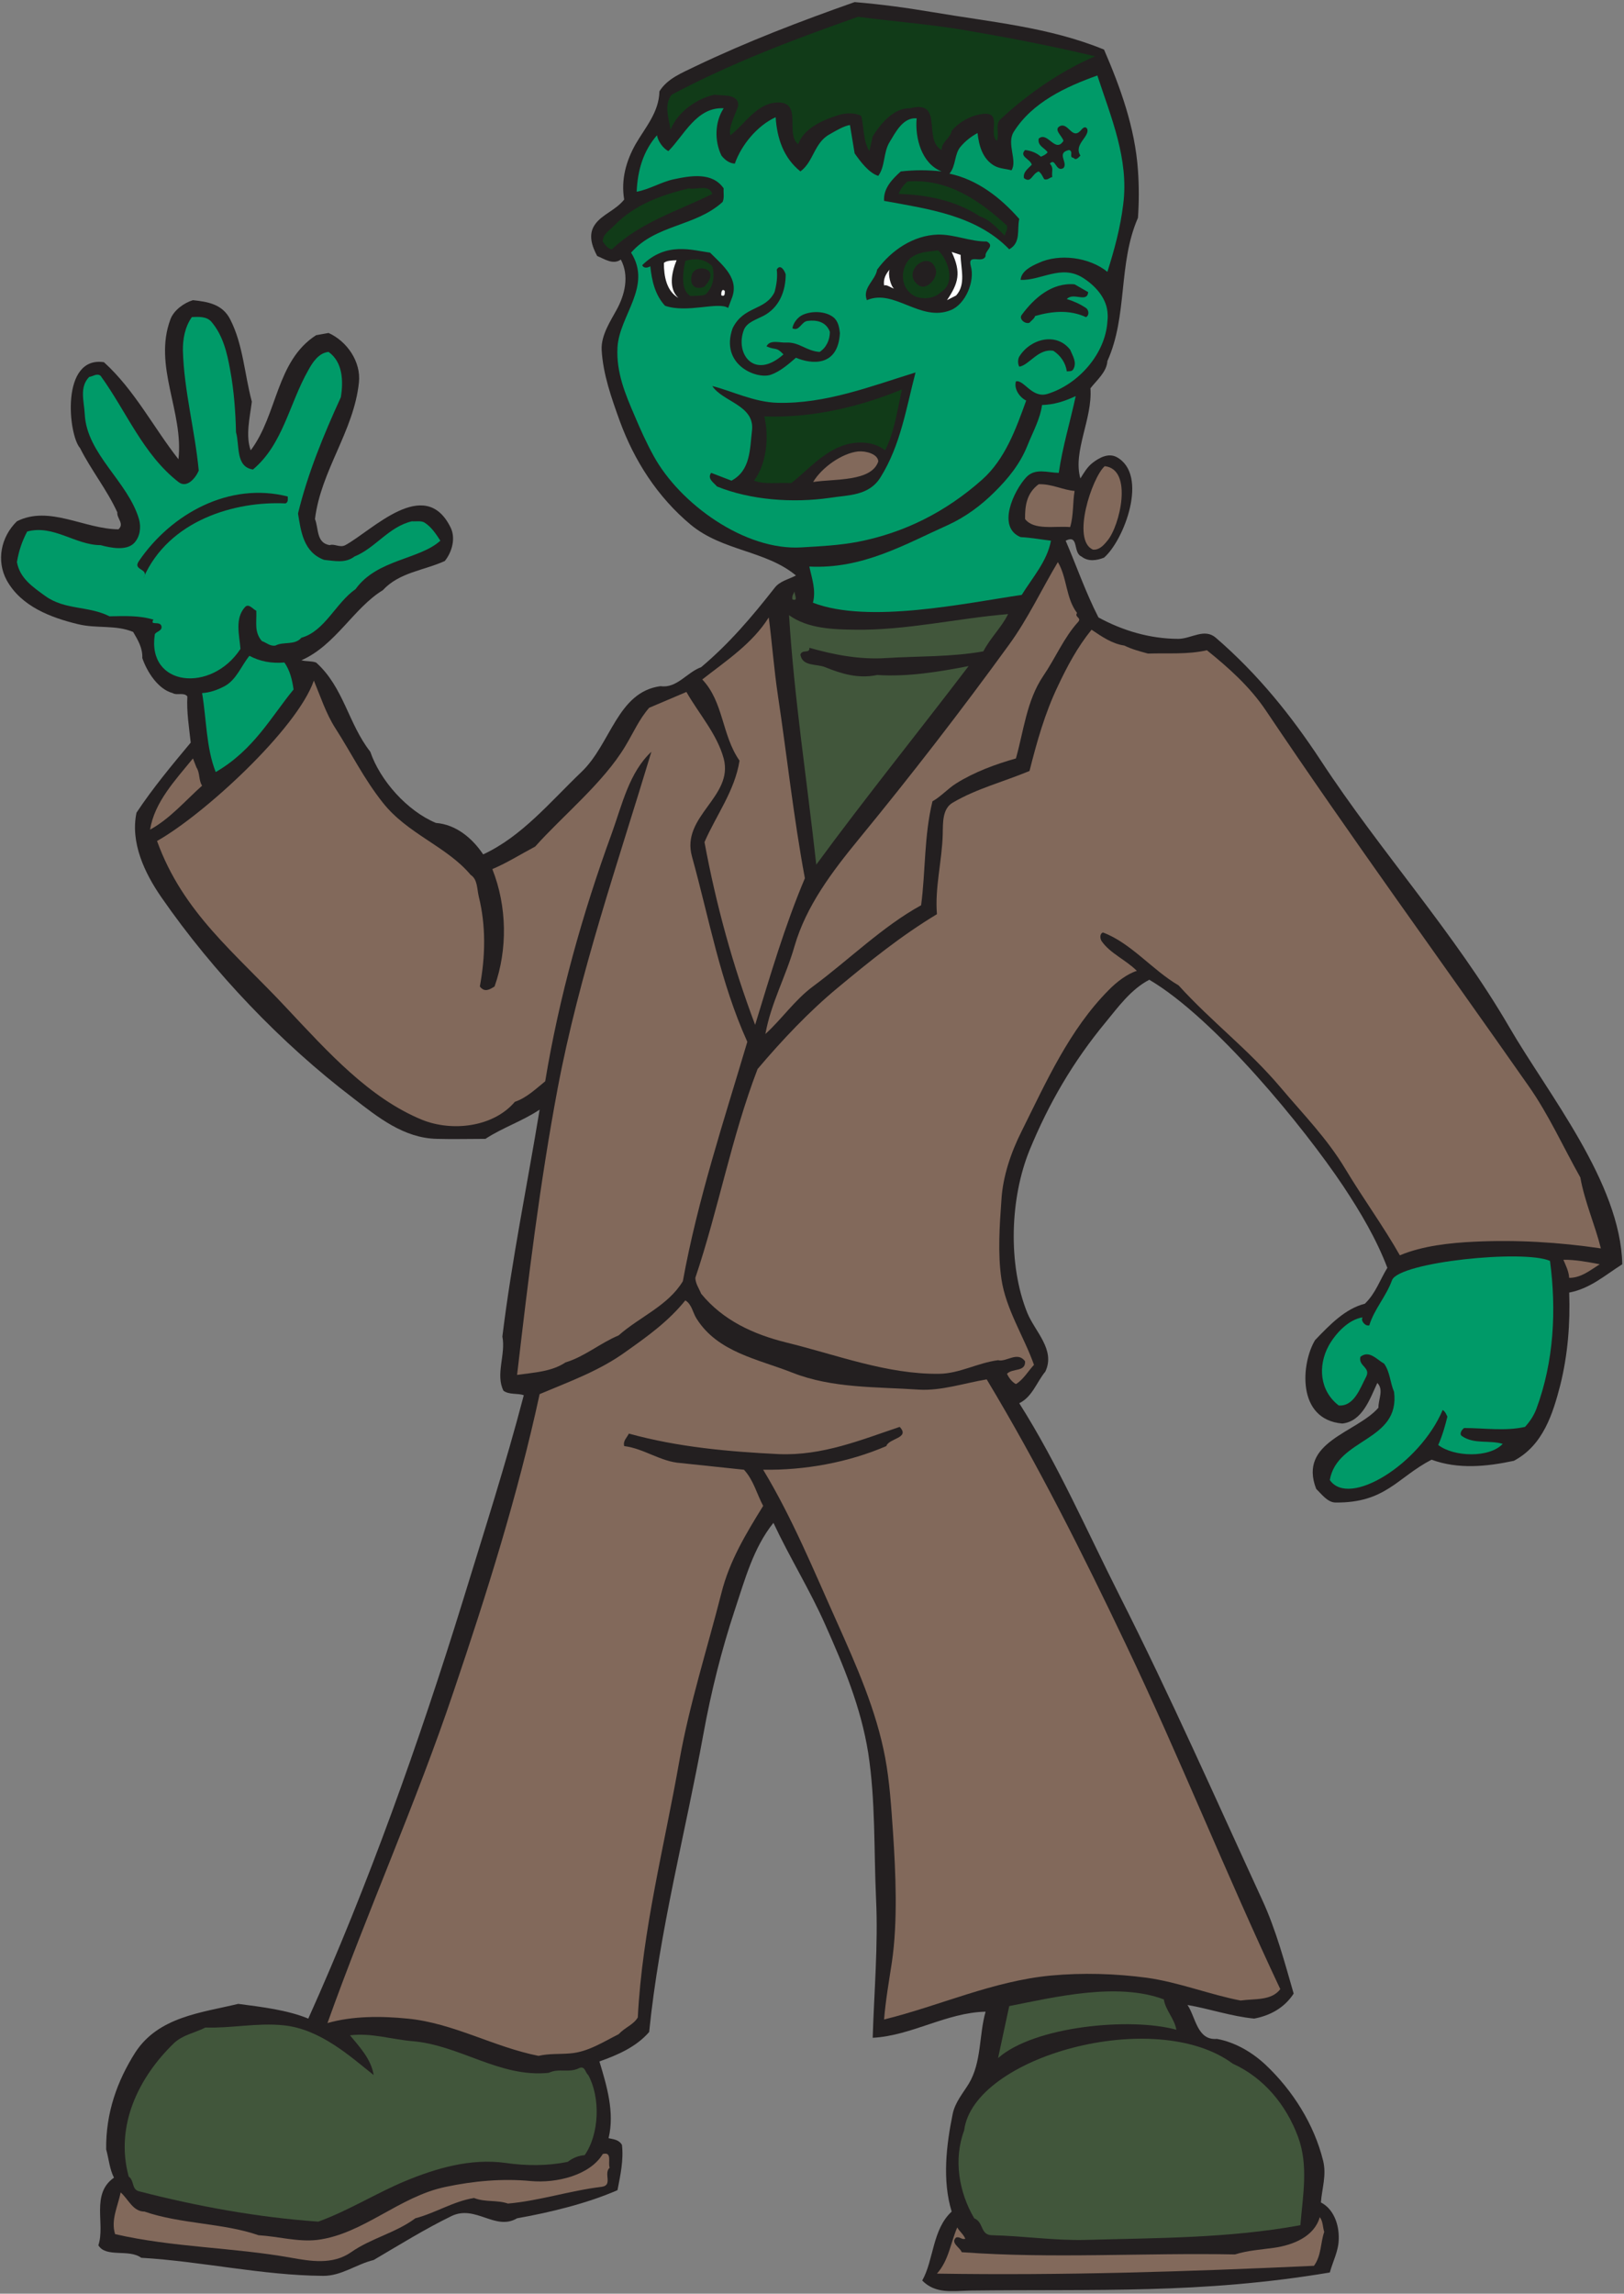
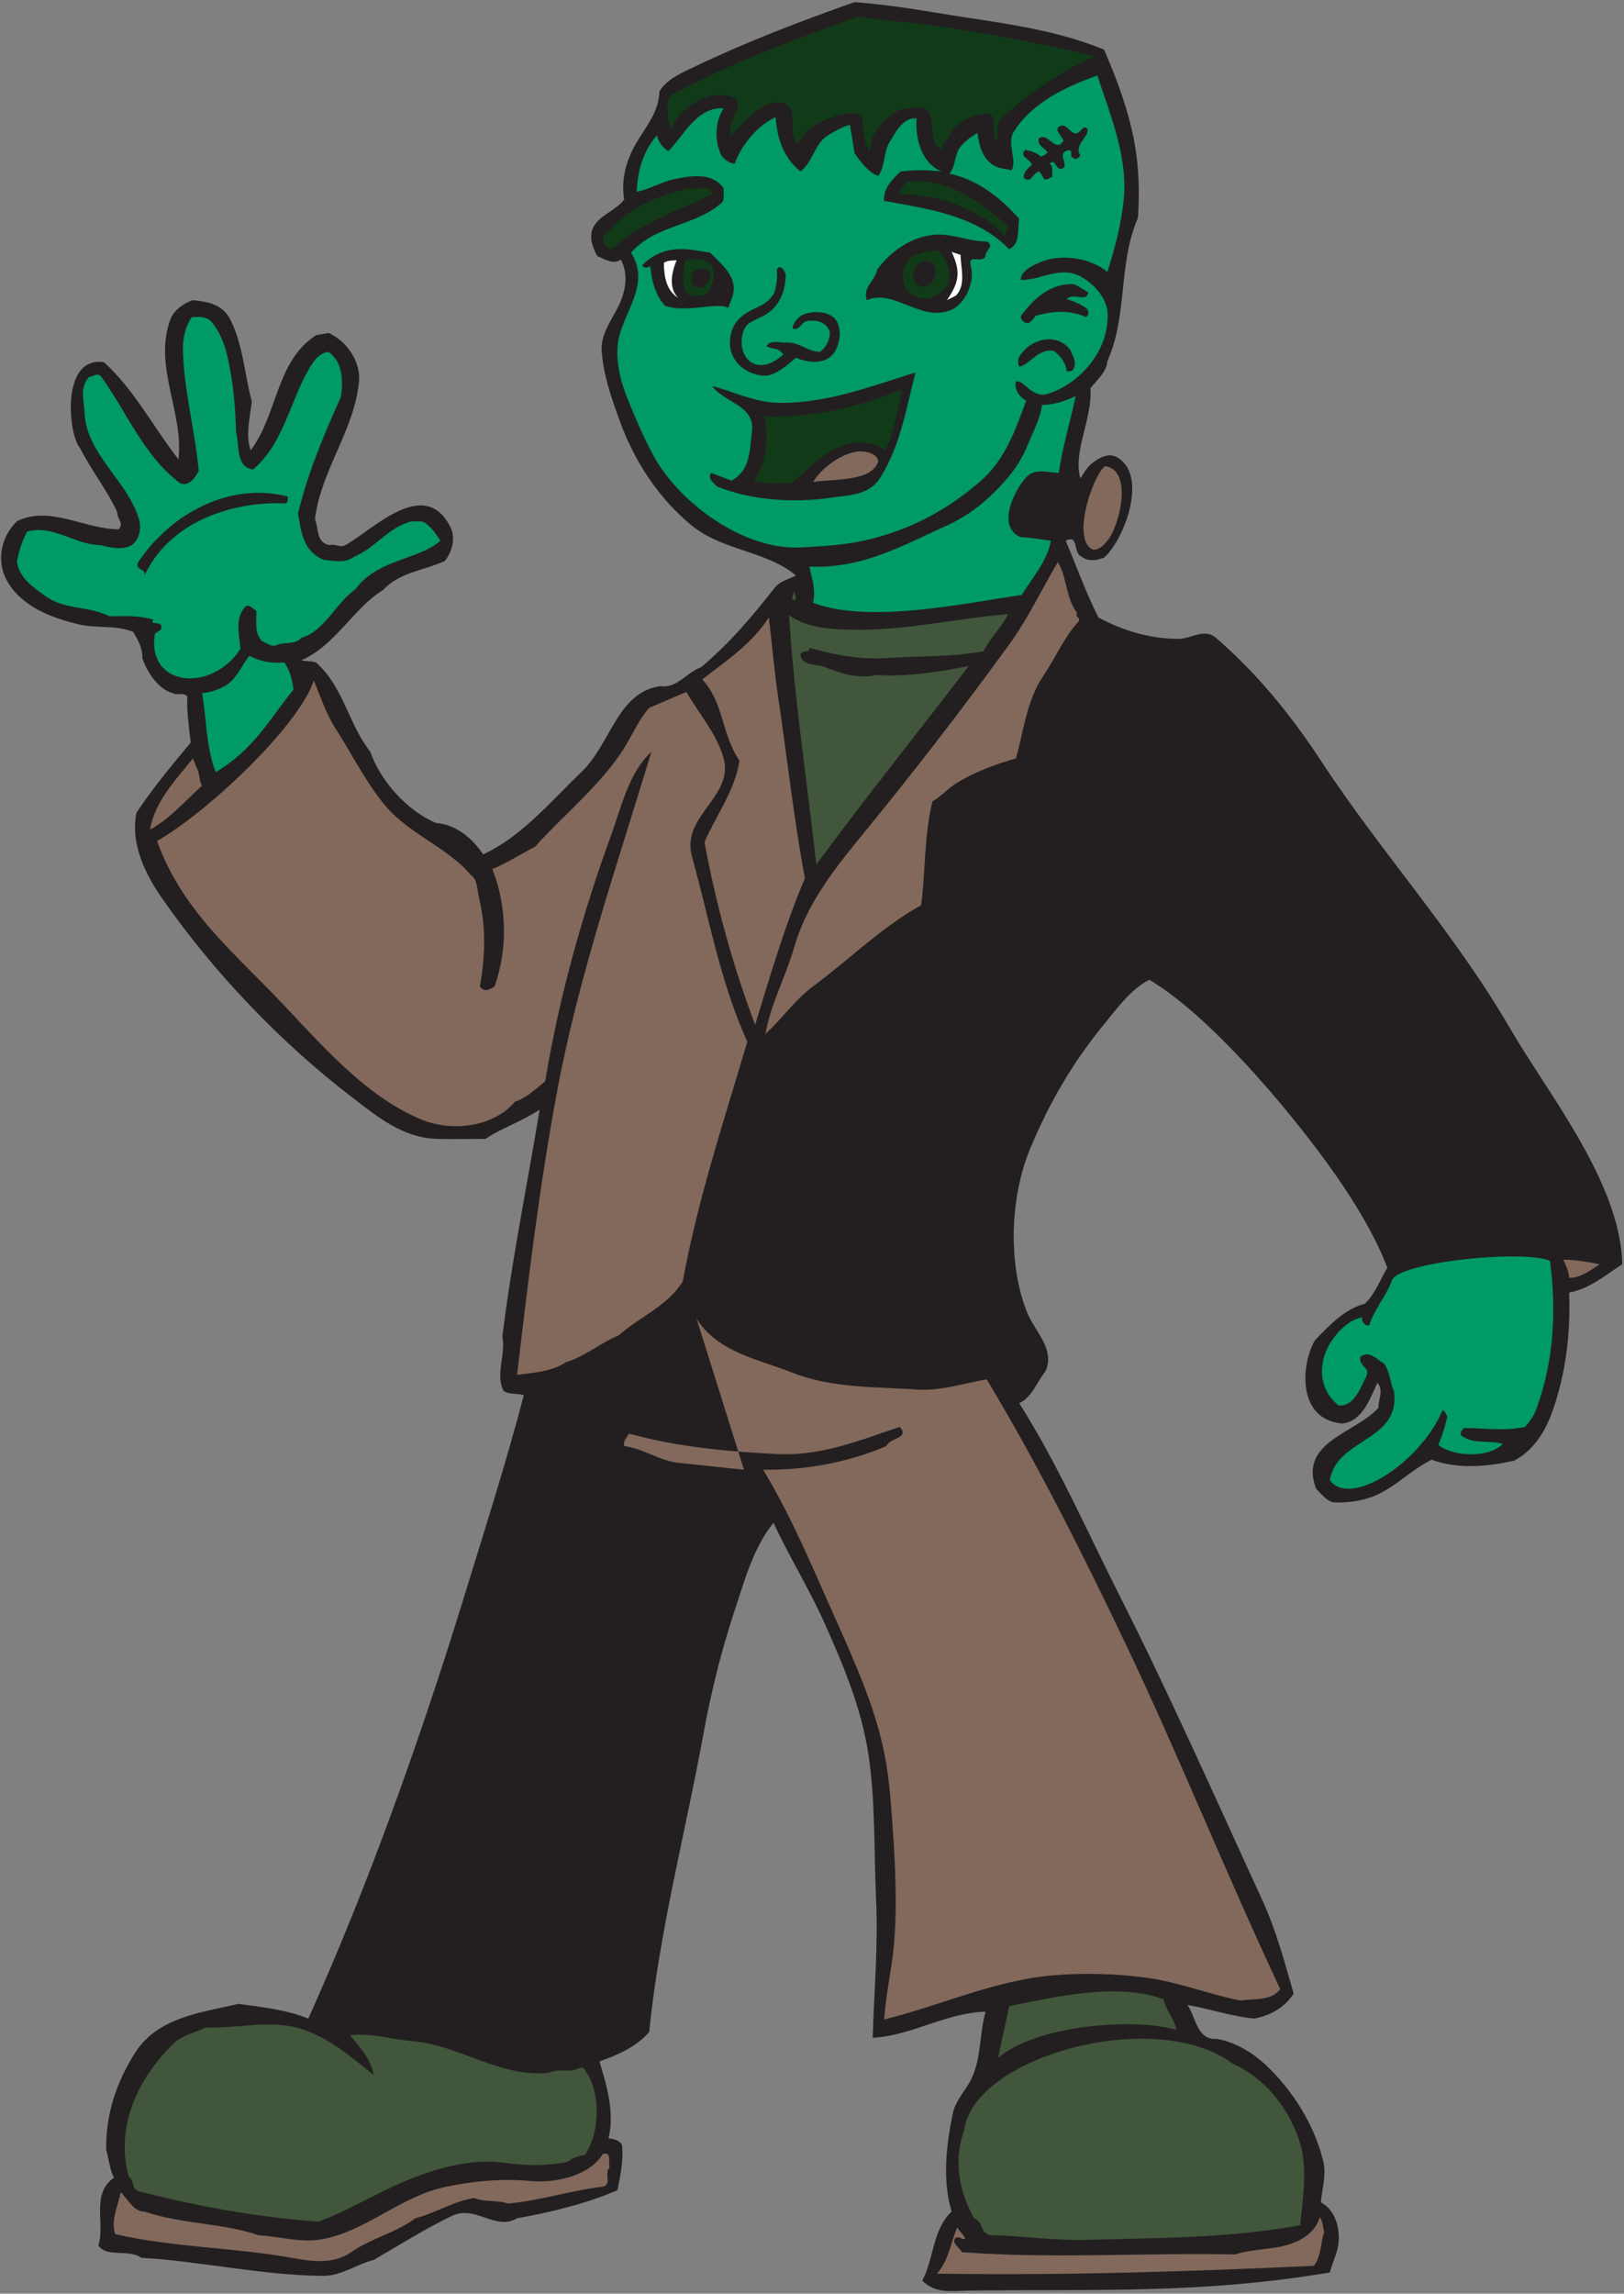
<svg xmlns="http://www.w3.org/2000/svg" viewBox="0 0 698.667 986.667" height="986.667" width="698.667" xml:space="preserve" id="svg2" version="1.1">
  <rect x="0" y="0" width="698.667" height="986.667" fill="#808080" stroke="none" />
  <defs id="defs6" />
  <g transform="matrix(1.333,0,0,-1.333,0,986.667)" id="g10">
    <g transform="scale(0.1)" id="g12">
      <path id="path14" style="fill:#231f20;fill-opacity:1;fill-rule:evenodd;stroke:none" d="m 3009.52,7362.72 c 185.04,-31.68 377.28,-48.24 553.68,-120.96 52.56,-121.68 100.08,-252 109.44,-389.52 3.6,-50.4 3.6,-102.24 0,-153.36 -64.8,-148.32 -32.4,-315.36 -98.64,-462.24 -2.16,-35.28 -34.56,-61.92 -54.72,-87.84 7.2,-98.64 -57.6,-203.76 -32.4,-290.88 12.24,19.44 22.32,37.44 40.32,51.12 20.88,15.84 49.68,31.68 76.32,18 105.12,-56.88 24.48,-268.56 -40.32,-324.72 -23.76,-9.36 -51.12,-13.68 -72.72,3.6 -28.8,12.24 -7.2,72.72 -51.12,51.12 35.28,-82.08 64.8,-167.76 105.84,-247.68 77.76,-42.48 166.32,-69.12 258.48,-69.12 41.76,0.72 83.52,35.28 120.24,3.6 136.08,-117.36 244.08,-252 339.12,-396.72 192.96,-294.48 430.56,-554.4 608.4,-860.4 125.28,-216 358.56,-501.12 364.32,-764.64 -57.6,-36.72 -103.68,-78.48 -171.36,-91.44 3.6,-99.36 -4.32,-200.88 -28.8,-298.8 -23.76,-91.44 -54.72,-193.68 -149.76,-244.08 -87.84,-18.72 -179.28,-28.08 -265.68,3.6 -110.88,-57.6 -148.32,-139.68 -309.6,-138.24 -25.92,0 -45.36,27.36 -62.64,43.92 -59.04,152.64 130.32,180.72 200.88,262.08 -0.72,26.64 18,57.6 -3.6,79.92 -23.76,-50.4 -47.52,-123.84 -113.04,-131.04 -149.04,12.96 -132.48,195.84 -87.84,269.28 48.96,51.12 97.92,101.52 160.56,117.36 35.28,33.84 48.96,77.76 72.72,115.92 -36,94.32 -87.12,180 -141.84,262.8 -128.88,192.96 -416.16,542.88 -626.4,666.72 -59.04,-30.24 -101.52,-89.28 -138.96,-134.64 -108,-130.32 -185.76,-264.96 -247.68,-415.44 -62.64,-154.08 -70.56,-367.92 -7.2,-524.88 25.2,-61.2 91.44,-118.8 58.32,-189.36 -28.08,-33.84 -41.76,-81.36 -84.24,-102.24 125.28,-198 217.44,-410.4 324.72,-622.8 162.72,-321.84 308.88,-653.04 459.36,-979.92 44.64,-96.48 73.44,-205.2 101.52,-302.402 -30.96,-47.519 -77.76,-71.277 -127.44,-80.636 -74.16,7.199 -144,31.679 -215.28,43.918 26.64,-38.879 30.96,-115.2 95.04,-109.442 59.04,-10.797 113.76,-43.199 156.96,-83.519 87.12,-82.078 156.96,-192.239 185.76,-309.598 11.52,-46.801 -3.6,-89.281 -7.2,-134.641 41.04,-20.878 59.04,-71.281 57.6,-117.359 0,-38.16 -18.72,-72 -28.8,-108.723 C 3875.68,-1.441 3538.72,15.121 3129.76,10.078 3071.44,8.641 3018.88,-0.719 2976.4,42.48 c 37.44,66.239 32.4,164.879 95.04,222.481 -30.96,100.801 -17.28,215.277 3.6,316.801 7.92,36 32.4,64.797 51.12,95.039 42.48,69.84 33.12,158.398 54.72,233.281 -126.72,-2.883 -239.04,-77.762 -364.32,-84.242 4.32,145.441 18,298.8 10.8,448.56 -7.2,158.4 -1.44,315.36 -25.2,470.16 -23.76,149.04 -79.92,282.24 -138.96,414.72 -49.68,112.32 -113.76,214.56 -167.04,328.32 -64.8,-80.64 -92.16,-183.6 -124.56,-280.8 -43.2,-130.32 -77.04,-266.4 -101.52,-401.04 -58.32,-320.4 -141.84,-633.6 -174.96,-961.201 -41.76,-48.239 -101.52,-74.161 -160.56,-95.039 23.76,-78.481 49.68,-164.879 29.52,-247.68 15.84,-3.602 33.12,-4.32 43.2,-21.602 5.76,-48.957 -5.04,-97.918 -14.4,-146.16 -95.76,-41.758 -213.84,-71.277 -324,-90.719 -70.56,-41.757 -133.92,44.641 -211.68,7.2 -87.12,-42.481 -167.76,-92.879 -251.28,-141.84 -56.16,-13.68 -104.4,-51.84 -163.44,-51.117 -195.839,1.438 -391.679,46.796 -586.8,58.32 -39.602,29.519 -113.758,-0.723 -138.239,40.316 23.039,67.684 -25.203,165.602 50.399,218.16 -14.399,28.082 -16.559,60.481 -25.199,91.442 -1.442,117.359 35.281,220.32 94.32,313.199 74.879,114.481 211.68,127.441 331.918,156.242 77.762,-10.082 159.84,-20.16 226.082,-47.519 192.239,426.958 357.839,892.078 498.959,1348.558 68.4,223.2 138.24,439.92 196.56,663.12 -20.16,7.2 -46.8,0.72 -65.52,14.4 -26.64,52.56 7.92,117.36 -3.6,174.96 30.24,246.96 80.64,491.04 120.24,732.24 -56.16,-37.44 -118.8,-57.6 -174.96,-94.32 -47.52,0 -108.72,-1.44 -156.24,0 -107.28,2.16 -190.8,69.84 -270,131.04 -231.841,176.4 -452.162,406.8 -619.201,648 -55.437,79.92 -100.801,177.84 -80.64,273.6 52.562,79.2 113.043,151.92 174.961,226.08 -5.04,47.52 -13.68,99.36 -10.801,149.04 -11.52,14.4 -33.84,2.16 -47.52,10.8 -46.801,12.24 -82.801,68.4 -97.918,113.04 1.438,32.4 -14.402,58.32 -29.519,84.24 -57.602,23.76 -116.641,10.08 -178.563,25.2 -86.398,20.88 -182.879,56.88 -229.679,141.84 -33.84,62.64 -18.719,139.68 33.121,190.08 104.398,52.56 217.437,-25.2 327.597,-25.92 20.16,18 -5.758,35.28 -3.597,54.72 -33.121,72.72 -84.961,136.8 -120.243,207.36 -38.16,42.48 -63.359,298.08 77.043,277.2 98.637,-89.28 160.559,-211.68 240.481,-313.2 17.277,153.36 -82.082,300.24 -25.922,451.44 10.801,29.52 43.922,53.28 72.719,61.92 46.801,-5.04 95.043,-12.24 120.242,-61.92 41.758,-81.36 46.078,-177.12 69.84,-265.68 -6.481,-51.84 -20.879,-109.44 -3.602,-156.96 87.121,115.92 81.36,288 210.961,371.52 l 40.32,7.2 c 59.04,-26.64 105.12,-92.16 97.92,-159.84 -16.56,-157.68 -122.4,-282.96 -141.84,-440.64 12.24,-30.24 3.6,-77.04 47.52,-84.24 14.4,5.76 33.12,-9.36 50.4,0 86.4,46.8 255.6,225.36 339.12,58.32 18,-34.56 5.76,-79.92 -18,-109.44 -67.68,-30.96 -146.16,-36 -200.16,-94.32 -93.6,-56.88 -153.36,-178.56 -262.799,-226.08 16.558,-4.32 30.239,-1.44 47.519,-7.2 89.28,-79.92 103.68,-197.28 174.96,-288 31.68,-92.88 118.8,-190.8 211.68,-229.68 64.8,-5.04 117.36,-48.96 152.64,-101.52 124.56,57.6 215.28,168.48 316.8,265.68 95.76,90.72 115.92,258.48 255.6,277.2 52.56,-7.92 84.96,44.64 131.04,61.2 91.44,77.04 163.44,162 236.88,255.6 16.56,22.32 46.08,28.08 69.12,40.32 -96.48,80.64 -236.16,78.48 -339.12,163.44 -108,90 -182.88,207.36 -229.68,335.52 -26.64,74.16 -54,150.48 -58.32,229.68 -2.16,47.52 30.24,95.04 47.52,127.44 27.36,48.96 42.48,110.88 14.4,163.44 -25.2,-18 -53.28,2.16 -76.32,11.52 -16.56,30.96 -30.24,69.12 -7.2,101.52 23.04,33.12 66.24,45.36 94.32,80.64 -10.8,64.8 6.48,124.56 36.72,178.56 31.68,54.72 75.6,102.96 77.04,170.64 25.92,41.76 73.44,59.76 115.92,80.64 167.04,79.92 338.4,145.44 514.08,207.36 85.68,-7.2 165.6,-18 251.28,-32.4" />
      <path id="path16" style="fill:#113b18;fill-opacity:1;fill-rule:evenodd;stroke:none" d="m 3093.04,7308 c 149.76,-25.2 296.64,-53.28 441.36,-87.84 -108.72,-46.08 -218.16,-121.68 -306,-203.76 -17.28,-15.84 -2.16,-48.24 -10.8,-69.12 -28.8,22.32 18,93.6 -43.92,87.12 -38.88,-4.32 -76.32,-24.48 -102.24,-54.72 -3.6,-23.76 -33.12,-36 -32.4,-61.92 -61.92,33.84 8.64,163.44 -102.24,134.64 -54,1.44 -96.48,-52.56 -120.24,-90.72 l -10.8,-47.52 c -20.16,33.12 -17.28,75.6 -25.92,113.04 -19.44,12.24 -51.84,10.08 -72.72,3.6 -52.56,-16.56 -112.32,-42.48 -131.04,-94.32 -42.48,32.4 13.68,133.2 -62.64,134.64 -69.84,0.72 -106.56,-67.68 -156.24,-105.84 -7.2,26.64 16.56,67.68 25.2,94.32 2.88,40.32 -48.24,32.4 -76.32,36.72 -58.32,-12.96 -118.8,-55.44 -141.84,-113.04 -5.76,36 -22.32,81.36 3.6,113.04 192.24,102.24 396.72,179.28 601.2,251.28 110.16,-14.4 213.84,-22.32 324,-39.6" />
      <path id="path18" style="fill:#113b18;fill-opacity:1;fill-rule:evenodd;stroke:none" d="m 3250,6673.68 c 2.88,-12.96 -5.04,-21.6 -7.2,-32.4 -25.2,24.48 -48.96,52.56 -79.92,61.92 -77.76,51.84 -173.52,70.56 -262.8,72.72 5.76,15.12 15.12,28.08 28.8,40.32 131.04,10.08 234,-62.64 321.12,-142.56" />
      <path id="path20" style="fill:#113b18;fill-opacity:1;fill-rule:evenodd;stroke:none" d="m 2298.88,6775.92 c -110.88,-54.72 -231.12,-90.72 -324,-178.56 -12.96,0.72 -23.04,15.84 -29.52,25.2 0,23.76 21.6,35.28 36.72,51.12 66.24,68.4 152.64,98.64 240.48,120.24 25.2,-5.76 65.52,15.12 76.32,-18" />
      <path id="path22" style="fill:#ffffff;fill-opacity:1;fill-rule:evenodd;stroke:none" d="m 3100.24,6579.36 c 0.72,-46.08 18,-95.04 -14.4,-131.04 l -29.52,-15.12 c 36.72,54.72 46.8,88.56 15.12,155.52 l 28.8,-9.36" />
      <path id="path24" style="fill:#ffffff;fill-opacity:1;fill-rule:evenodd;stroke:none" d="m 2183.68,6562.08 c -16.56,-40.32 -26.64,-91.44 5.76,-121.68 -38.16,22.32 -46.8,69.12 -46.8,113.04 8.64,7.2 23.04,7.92 41.04,8.64" />
-       <path id="path26" style="fill:#ffffff;fill-opacity:1;fill-rule:evenodd;stroke:none" d="m 2885.68,6470.64 c -12.24,2.88 -23.04,13.68 -32.4,10.08 -2.88,20.16 5.04,36.72 18,51.12 -6.48,-14.4 3.6,-54.72 14.4,-61.2" />
-       <path id="path28" style="fill:#ffffff;fill-opacity:1;fill-rule:evenodd;stroke:none" d="m 2339.2,6462.72 c 0,-8.64 0.72,-18.72 -10.8,-14.4 -2.16,7.2 1.44,25.2 10.8,14.4" />
      <path id="path30" style="fill:#113b18;fill-opacity:1;fill-rule:evenodd;stroke:none" d="m 2910.88,6145.2 c -14.4,-65.52 -23.76,-135.36 -54,-196.56 -36,28.08 -86.4,30.24 -128.16,18 -72,-21.6 -123.84,-84.24 -174.96,-123.84 -40.32,2.88 -84.24,-5.76 -120.24,7.92 41.04,54.72 48.96,142.56 33.12,207.36 150.48,-5.76 305.28,29.52 444.24,87.12" />
      <path id="path32" style="fill:#009a68;fill-opacity:1;fill-rule:evenodd;stroke:none" d="m 3471.76,6123.6 c -18,-83.52 -42.48,-163.44 -54.72,-247.68 -36.72,0.72 -76.32,16.56 -105.12,-14.4 -38.88,-41.76 -96.48,-160.56 -18,-192.96 32.4,-1.44 66.96,-7.92 97.92,-11.52 -12.24,-66.24 -59.04,-118.08 -94.32,-174.96 -182.16,-26.64 -494.64,-94.32 -673.92,-25.2 10.8,40.32 -3.6,79.2 -11.52,116.64 172.08,-8.64 307.44,71.28 448.56,134.64 54.72,25.2 105.12,61.92 149.04,105.84 44.64,43.92 82.8,91.44 105.84,149.04 17.28,43.2 41.76,87.12 47.52,131.76 39.6,1.44 71.28,11.52 108.72,28.8" />
      <path id="path34" style="fill:#82695b;fill-opacity:1;fill-rule:evenodd;stroke:none" d="m 2834.56,5912.64 c -22.32,-66.24 -142.56,-55.44 -210.24,-66.24 27.36,46.08 92.16,92.88 145.44,98.64 25.2,2.16 64.08,-8.64 64.8,-32.4" />
      <path id="path36" style="fill:#82695b;fill-opacity:1;fill-rule:evenodd;stroke:none" d="m 3574,5657.04 c -12.24,-15.12 -26.64,-30.96 -46.8,-28.8 -69.84,30.96 -2.88,232.56 38.16,269.28 92.88,-10.08 48.24,-194.4 8.64,-240.48" />
-       <path id="path38" style="fill:#82695b;fill-opacity:1;fill-rule:evenodd;stroke:none" d="m 3468.16,5817.6 c -6.48,-38.88 -2.88,-78.48 -14.4,-116.64 -48.24,4.32 -116.64,-11.52 -145.44,25.92 -0.72,43.92 5.76,84.24 43.92,112.32 42.48,1.44 78.48,-18.72 115.92,-21.6" />
      <path id="path40" style="fill:#82695b;fill-opacity:1;fill-rule:evenodd;stroke:none" d="m 3476.08,5423.76 c -9.36,-13.68 15.84,-15.12 3.6,-28.8 -46.08,-50.4 -72.72,-115.92 -113.04,-174.96 -53.28,-79.2 -62.64,-176.4 -87.84,-265.68 -66.24,-18.72 -134.64,-43.92 -192.96,-80.64 -26.64,-16.56 -48.96,-42.48 -76.32,-57.6 -27.36,-110.88 -22.32,-228.24 -36.72,-335.52 -124.56,-68.4 -233.28,-176.4 -349.2,-262.08 -59.04,-43.92 -100.8,-105.84 -153.36,-153.36 18,100.08 66.24,185.76 94.32,284.4 37.44,128.16 118.8,236.88 208.08,345.6 167.76,204.48 328.32,411.84 484.56,627.12 61.2,84.24 104.4,177.84 156.96,265.68 30.24,-50.4 25.2,-115.92 61.92,-164.16" />
      <path id="path42" style="fill:#41563b;fill-opacity:1;fill-rule:evenodd;stroke:none" d="m 2557.36,5467.68 c -2.16,10.8 3.6,18 7.2,25.92 -2.16,-8.64 13.68,-33.84 -7.2,-25.92" />
      <path id="path44" style="fill:#41563b;fill-opacity:1;fill-rule:evenodd;stroke:none" d="m 3253.6,5420.16 c -22.32,-44.64 -56.16,-74.88 -79.92,-120.24 -104.4,-18.72 -211.68,-15.12 -313.2,-21.6 -86.4,-5.76 -169.92,10.8 -248.4,33.12 2.16,-20.16 -23.76,-3.6 -28.8,-22.32 6.48,-38.88 52.56,-28.8 79.92,-40.32 51.12,-20.88 107.28,-38.16 167.76,-25.2 97.92,-6.48 198.72,10.08 295.2,28.8 -163.44,-214.56 -332.64,-424.08 -491.76,-640.8 -29.52,269.28 -71.28,536.4 -87.84,804.96 60.48,-43.2 140.4,-46.08 215.28,-46.8 163.44,-2.16 327.6,36.72 491.76,50.4" />
      <path id="path46" style="fill:#82695b;fill-opacity:1;fill-rule:evenodd;stroke:none" d="m 2510.56,5158.08 c 29.52,-196.56 50.4,-393.12 87.12,-590.4 -64.8,-153.36 -110.88,-311.04 -160.56,-473.04 -72,190.8 -126,387.36 -163.44,589.68 37.44,86.4 97.92,165.6 113.04,262.8 -57.6,82.8 -51.12,189.36 -120.24,262.08 76.32,59.76 162,115.92 214.56,200.16 10.08,-75.6 17.28,-170.64 29.52,-251.28" />
-       <path id="path48" style="fill:#82695b;fill-opacity:1;fill-rule:evenodd;stroke:none" d="m 3628.72,5318.64 c 24.48,-12.24 50.4,-18.72 76.32,-25.92 63.36,2.16 128.16,-3.6 190.08,10.8 70.56,-56.88 138.24,-117.36 189.36,-192.96 275.04,-409.68 565.2,-807.84 848.88,-1213.2 64.8,-92.16 111.6,-196.56 167.04,-295.2 13.68,-77.76 48.24,-155.52 66.24,-228.96 -136.08,20.16 -272.88,28.08 -408.24,21.6 -77.04,-3.6 -167.04,-12.96 -240.48,-43.92 -54,95.04 -118.8,183.6 -174.96,277.2 -60.48,100.8 -133.2,173.52 -210.96,265.68 -105.12,123.84 -219.6,208.8 -328.32,328.32 -84.24,48.96 -153.36,136.8 -244.08,170.64 -12.24,-5.04 -8.64,-22.32 -3.6,-28.8 28.08,-39.6 77.04,-59.04 113.04,-95.04 -31.68,-10.08 -65.52,-36 -90.72,-61.92 -126.72,-127.44 -201.6,-295.92 -280.8,-455.04 -34.56,-68.4 -61.2,-146.88 -65.52,-222.48 -5.76,-79.92 -12.24,-172.8 0,-254.88 14.4,-97.92 73.44,-187.2 105.12,-277.2 -17.28,-18 -35.28,-48.96 -58.32,-61.92 -12.96,6.48 -23.04,20.88 -28.8,33.12 17.28,18.72 60.48,5.04 58.32,40.32 -24.48,33.84 -60.48,-3.6 -87.12,3.6 -66.24,-8.64 -124.56,-43.2 -190.08,-43.92 -168.48,-2.16 -330.48,61.2 -495.36,101.52 -103.68,25.92 -202.32,70.56 -272.88,156.96 -6.48,16.56 -18,31.68 -18.72,51.12 74.88,222.48 116.64,454.32 200.88,673.92 79.2,93.6 167.04,186.48 258.48,262.08 102.24,84.96 204.48,167.76 320.4,237.6 -7.2,85.68 16.56,172.08 18.72,258.48 0.72,36.72 -1.44,82.08 32.4,101.52 77.04,45.36 163.44,66.96 247.68,102.24 23.76,94.32 49.68,186.48 91.44,273.6 30.24,64.08 62.64,125.28 108.72,182.16 33.12,-22.32 66.24,-45.36 105.84,-51.12" />
      <path id="path50" style="fill:#009a68;fill-opacity:1;fill-rule:evenodd;stroke:none" d="m 917.922,5263.92 c 18,-25.92 25.199,-56.16 29.519,-87.12 -71.281,-86.4 -128.16,-195.12 -251.281,-266.4 -30.961,78.48 -29.519,169.92 -43.922,254.88 25.203,1.44 49.684,10.08 72.723,22.32 38.16,20.88 53.277,64.8 79.918,97.92 33.84,-18 71.281,-25.2 113.043,-21.6" />
      <path id="path52" style="fill:#82695b;fill-opacity:1;fill-rule:evenodd;stroke:none" d="m 1082.08,5052.24 c 51.84,-80.64 92.16,-163.44 153.36,-240.48 79.92,-101.52 206.64,-141.12 283.68,-233.28 22.32,-14.4 20.16,-44.64 25.92,-69.12 23.76,-95.76 21.6,-193.68 3.6,-290.88 15.12,-20.16 31.68,-10.08 47.52,0 42.48,119.52 40.32,259.2 -7.2,378.72 47.52,20.16 90.72,47.52 138.24,72.72 87.84,98.64 220.32,205.92 290.88,324 27.36,45.36 43.92,85.68 77.04,123.84 l 120.24,51.12 c 39.6,-69.84 98.64,-135.36 120.24,-214.56 33.12,-124.56 -138.96,-185.76 -102.24,-316.8 55.44,-200.16 91.44,-405.36 178.56,-597.6 -75.6,-254.88 -160.56,-510.48 -208.08,-772.56 -47.52,-79.2 -138.96,-114.48 -207.36,-174.96 -59.04,-24.48 -109.44,-68.4 -171.36,-87.12 -45.36,-30.24 -101.52,-32.4 -156.24,-40.32 36,309.6 73.44,619.2 131.04,925.2 69.84,370.08 195.12,729.36 302.4,1085.76 -71.28,-66.24 -94.32,-169.92 -127.44,-262.08 -95.04,-259.92 -170.64,-530.64 -215.28,-801.36 -30.96,-25.2 -61.2,-54 -97.92,-66.24 -70.56,-82.8 -203.76,-96.48 -298.8,-58.32 -170.64,69.84 -303.84,218.16 -437.759,360.72 -167.043,179.28 -334.082,306.72 -418.32,539.28 151.199,84.96 452.16,361.44 506.159,517.68 21.6,-51.84 38.88,-105.84 69.12,-153.36" />
      <path id="path54" style="fill:#82695b;fill-opacity:1;fill-rule:evenodd;stroke:none" d="m 634.238,4924.8 c 11.524,-17.28 6.481,-41.04 18,-58.32 -55.437,-49.68 -103.679,-106.56 -167.758,-141.84 13.68,88.56 82.079,160.56 138.239,229.68 l 11.519,-29.52" />
      <path id="path56" style="fill:#009a68;fill-opacity:1;fill-rule:evenodd;stroke:none" d="m 5002.48,3332.88 c 20.88,-158.4 12.96,-324 -43.92,-477.36 -7.92,-20.88 -20.16,-40.32 -36.72,-58.32 -64.8,-14.4 -131.76,-3.6 -196.56,-3.6 -7.92,-5.76 -16.56,-19.44 -7.2,-25.92 39.6,-27.36 87.84,-12.24 131.76,-25.2 -42.48,-46.08 -158.4,-42.48 -208.08,-3.6 12.96,28.8 23.04,64.08 29.52,91.44 -3.6,7.2 -6.48,15.84 -15.12,21.6 -74.16,-174.96 -302.4,-316.8 -364.32,-226.08 23.76,136.08 227.52,123.84 207.36,284.4 -12.96,30.24 -12.96,64.8 -32.4,91.44 -23.04,12.24 -47.52,44.64 -76.32,21.6 -7.2,-30.96 35.28,-33.84 18,-65.52 -18.72,-35.28 -38.16,-95.04 -87.84,-91.44 -61.92,47.52 -67.68,128.16 -32.4,192.96 22.32,39.6 63.36,84.24 109.44,91.44 -7.2,-10.08 7.92,-29.52 21.6,-25.92 15.84,52.56 54.72,93.6 73.44,146.16 23.76,58.32 424.8,99.36 509.76,61.92" />
      <path id="path58" style="fill:#82695b;fill-opacity:1;fill-rule:evenodd;stroke:none" d="m 5163.04,3322.08 c -30.96,-19.44 -59.76,-43.92 -98.64,-43.92 -1.44,21.6 -10.8,39.6 -18.72,58.32 37.44,0.72 79.2,-7.2 117.36,-14.4" />
-       <path id="path60" style="fill:#82695b;fill-opacity:1;fill-rule:evenodd;stroke:none" d="m 2247.76,3147.12 c 68.4,-109.44 198.72,-131.04 309.6,-174.96 129.6,-51.12 272.16,-45.36 408.24,-54.72 72,-4.32 146.16,20.88 218.88,33.12 166.32,-276.48 309.6,-562.32 447.84,-852.48 174.96,-367.2 324.72,-743.76 499.68,-1115.279 -28.8,-38.16 -82.8,-30.242 -128.16,-36.719 -97.92,18.719 -199.44,59.038 -302.4,73.438 -102.24,13.68 -208.08,16.56 -309.6,7.2 -188.64,-18 -357.84,-97.2 -538.56,-141.841 5.04,62.641 15.84,123.121 25.2,185.041 19.44,131.76 12.24,289.44 3.6,419.04 -5.76,82.08 -10.8,163.44 -25.2,240.48 -28.8,154.08 -93.6,298.8 -156.96,440.64 -74.16,164.88 -142.56,332.64 -236.88,488.88 134.64,-2.16 275.76,23.76 397.44,76.32 8.64,25.92 77.76,25.2 43.2,61.92 -124.56,-41.76 -249.12,-93.6 -390.24,-87.84 -161.28,7.92 -324.72,22.32 -483.84,66.24 -6.48,-13.68 -19.44,-23.04 -15.12,-40.32 64.08,-7.92 117.36,-50.4 182.16,-54.72 l 204.48,-21.6 c 31.68,-34.56 41.04,-77.76 61.92,-116.64 -56.16,-90.72 -108.72,-177.84 -134.64,-280.8 -45.36,-178.56 -102.96,-357.84 -135.36,-539.28 -48.24,-275.76 -120.24,-549.36 -134.64,-830.881 -14.4,-23.757 -41.04,-31.679 -61.92,-54 -50.4,-25.199 -99.36,-57.597 -156.96,-61.918 -33.84,-2.882 -67.68,0 -101.52,-7.921 -145.44,28.8 -274.32,105.839 -422.64,120.242 -86.4,8.636 -177.84,8.636 -258.48,-14.403 128.88,360.721 285.84,709.201 407.52,1071.361 106.56,314.64 206.64,632.16 277.2,958.32 95.76,40.32 194.4,75.6 280.08,138.24 69.12,48.96 135.36,96.48 190.08,164.16 20.88,-12.24 23.76,-38.88 36,-58.32" />
+       <path id="path60" style="fill:#82695b;fill-opacity:1;fill-rule:evenodd;stroke:none" d="m 2247.76,3147.12 c 68.4,-109.44 198.72,-131.04 309.6,-174.96 129.6,-51.12 272.16,-45.36 408.24,-54.72 72,-4.32 146.16,20.88 218.88,33.12 166.32,-276.48 309.6,-562.32 447.84,-852.48 174.96,-367.2 324.72,-743.76 499.68,-1115.279 -28.8,-38.16 -82.8,-30.242 -128.16,-36.719 -97.92,18.719 -199.44,59.038 -302.4,73.438 -102.24,13.68 -208.08,16.56 -309.6,7.2 -188.64,-18 -357.84,-97.2 -538.56,-141.841 5.04,62.641 15.84,123.121 25.2,185.041 19.44,131.76 12.24,289.44 3.6,419.04 -5.76,82.08 -10.8,163.44 -25.2,240.48 -28.8,154.08 -93.6,298.8 -156.96,440.64 -74.16,164.88 -142.56,332.64 -236.88,488.88 134.64,-2.16 275.76,23.76 397.44,76.32 8.64,25.92 77.76,25.2 43.2,61.92 -124.56,-41.76 -249.12,-93.6 -390.24,-87.84 -161.28,7.92 -324.72,22.32 -483.84,66.24 -6.48,-13.68 -19.44,-23.04 -15.12,-40.32 64.08,-7.92 117.36,-50.4 182.16,-54.72 l 204.48,-21.6 " />
      <path id="path62" style="fill:#41563b;fill-opacity:1;fill-rule:evenodd;stroke:none" d="m 3756.16,949.68 c 5.76,-36 34.56,-61.918 40.32,-97.918 -148.32,41.039 -459.36,11.519 -575.28,-91.442 12.24,56.16 23.76,112.321 36,167.758 148.32,29.524 349.92,77.762 498.96,21.602" />
      <path id="path64" style="fill:#41563b;fill-opacity:1;fill-rule:evenodd;stroke:none" d="m 914.32,866.16 c 119.52,-11.519 218.16,-102.238 291.6,-160.558 -7.92,51.839 -46.8,92.16 -76.32,128.16 68.4,8.636 133.2,-12.961 200.16,-18.723 154.08,-12.238 282.96,-118.801 441.36,-102.238 32.4,15.84 64.8,-1.442 97.92,15.121 19.44,8.637 19.44,-14.402 29.52,-22.32 39.6,-72.723 36,-190.082 -11.52,-258.481 -20.16,-1.441 -38.88,-9.359 -54.72,-21.601 -66.24,-13.68 -135.36,-12.961 -200.16,-3.598 -113.76,15.84 -224.64,-17.281 -324,-58.32 C 1213.12,324 1126,268.559 1027.36,232.559 832.238,246.238 638.559,281.52 448.48,330.48 424,336.961 434.078,365.039 415.359,378 c -44.64,163.441 31.68,319.68 145.442,429.84 29.519,28.082 66.961,33.121 102.238,51.121 83.52,-2.879 166.32,15.84 251.281,7.199" />
      <path id="path66" style="fill:#41563b;fill-opacity:1;fill-rule:evenodd;stroke:none" d="m 3978.64,742.32 c 100.08,-45.359 172.8,-133.199 210.96,-236.879 33.84,-92.16 15.12,-189.363 7.2,-284.402 -230.4,-42.48 -463.68,-41.039 -695.52,-47.519 -100.8,-2.161 -199.44,12.96 -298.8,15.121 -39.6,0 -26.64,41.757 -58.32,54.718 -48.96,83.52 -67.68,189.36 -32.4,283.68 29.52,238.32 616.32,401.039 866.88,215.281" />
      <path id="path68" style="fill:#82695b;fill-opacity:1;fill-rule:evenodd;stroke:none" d="m 1967.68,406.801 c -20.88,-19.442 11.52,-56.879 -25.92,-61.922 -102.24,-12.238 -201.6,-45.359 -302.4,-54 -35.28,12.242 -73.44,3.601 -109.44,18 -66.96,-10.801 -123.84,-48.238 -189.36,-65.52 C 1276.48,195.84 1198,179.281 1133.2,133.922 c -59.76,-41.762 -131.76,-28.801 -192.962,-18 -188.636,33.84 -381.597,33.117 -568.797,76.316 -14.402,46.082 9.36,90.723 18,134.641 25.2,-22.32 39.598,-61.918 77.039,-61.918 115.918,-40.32 254.879,-36.723 367.918,-76.32 62.641,-3.602 126.723,-22.321 189.362,-15.121 149.04,18.718 264.24,140.402 415.44,171.359 88.56,18.723 182.16,27.359 272.88,18.723 84.24,-7.922 192.24,18.718 233.28,87.117 31.68,8.64 15.84,-28.797 22.32,-43.918" />
      <path id="path70" style="fill:#82695b;fill-opacity:1;fill-rule:evenodd;stroke:none" d="M 4273.84,199.441 C 4261.6,164.879 4265.2,123.84 4240.72,90 3835.36,71.281 3428.56,58.32 3023.92,64.801 c 38.16,42.48 43.92,99.359 65.52,149.039 7.2,-12.961 20.88,-23.039 25.92,-36.719 -12.24,-3.601 -17.28,7.918 -29.52,4.32 -19.44,-17.281 12.24,-31.679 18,-47.519 294.48,-21.602 587.52,-1.442 882,-7.203 40.32,12.961 87.84,15.84 127.44,21.601 59.04,8.641 128.16,35.282 146.16,98.641 10.8,-13.68 9.36,-32.402 14.4,-47.52" />
      <path id="path72" style="fill:#009a68;fill-opacity:1;fill-rule:evenodd;stroke:none" d="m 3541.6,7158.24 c 43.92,-134.64 102.24,-269.28 83.52,-415.44 -9.36,-77.04 -28.8,-147.6 -51.12,-218.16 -58.32,47.52 -155.52,59.76 -221.76,28.8 -23.04,-10.08 -56.16,-25.92 -58.32,-54.72 65.52,-2.88 130.32,50.4 200.16,7.2 40.32,-25.2 74.88,-64.08 79.92,-108.72 1.44,-14.4 1.44,-18.72 0,-33.12 -6.48,-103.68 -92.88,-202.32 -192.96,-233.28 -50.4,-15.84 -76.32,46.8 -102.24,40.32 -7.2,-24.48 12.24,-51.84 33.12,-61.92 -33.12,-91.44 -67.68,-188.64 -141.84,-254.88 -118.08,-105.12 -252.72,-172.08 -401.04,-200.88 -60.48,-11.52 -120.96,-14.4 -182.16,-18 -182.88,-11.52 -393.12,141.12 -477.36,295.2 -23.76,43.2 -43.2,86.4 -61.92,131.04 -29.52,68.4 -59.04,138.24 -54.72,218.88 5.76,103.68 113.04,196.56 43.92,306 79.92,91.44 207.36,83.52 295.2,163.44 6.48,12.96 2.16,29.52 3.6,43.92 -36.72,53.28 -105.84,41.04 -160.56,29.52 -41.04,-8.64 -77.76,-32.4 -120.24,-40.32 2.88,68.4 20.88,131.04 65.52,182.16 3.6,-20.16 20.16,-42.48 36.72,-51.12 49.68,48.96 90.72,143.28 178.56,138.24 -28.8,-43.92 -30.24,-105.12 -7.2,-152.64 11.52,-14.4 25.92,-25.2 43.2,-25.92 20.88,59.76 72,122.4 131.76,149.76 4.32,-67.68 25.2,-131.04 79.92,-174.96 43.2,31.68 43.92,92.88 95.04,120.24 20.16,11.52 45.36,26.64 64.8,29.52 l 15.12,-91.44 c 18.72,-26.64 46.08,-63.36 76.32,-72.72 23.04,31.68 15.84,75.6 36.72,109.44 18.72,30.24 42.48,79.92 87.12,76.32 -5.76,-63.36 15.84,-146.16 80.64,-171.36 -46.08,5.04 -85.68,5.04 -131.76,0 -27.36,-24.48 -56.88,-54.72 -54,-95.04 141.12,-25.92 297.36,-46.08 403.92,-156.24 38.88,21.6 24.48,64.08 32.4,97.92 -60.48,69.12 -136.08,127.44 -225.36,146.16 21.6,25.2 15.12,62.64 36,87.12 15.84,18.72 34.56,33.12 54.72,43.92 4.32,-41.04 16.56,-84.24 54.72,-105.84 17.28,-9.36 36.72,-9.36 54.72,-14.4 20.16,30.96 -16.56,85.68 7.2,123.84 59.76,95.76 169.2,146.16 270,182.16 z m -586.8,-958.32 c -30.24,-115.92 -48.24,-234.72 -113.04,-338.4 -37.44,-60.48 -104.4,-56.88 -163.44,-66.24 C 2558.8,5778 2422,5788.08 2314,5832 c -8.64,10.8 -33.12,25.2 -18.72,43.92 l 65.52,-25.2 c 61.92,33.12 59.04,101.52 66.24,162 9.36,81.36 -94.32,92.16 -128.16,143.28 59.76,-14.4 135.36,-52.56 211.68,-54 154.08,-3.6 300.24,53.28 444.24,97.92 z m 532.08,779.76 c 5.76,6.48 13.68,17.28 21.6,7.2 10.8,-25.2 -44.64,-50.4 -21.6,-87.12 -5.76,-5.76 -14.4,-17.28 -22.32,-7.2 -15.84,0.72 1.44,20.88 -14.4,25.2 -42.48,-9.36 -2.16,-40.32 -18,-58.32 -25.2,-14.4 -25.2,35.28 -43.92,14.4 13.68,-14.4 5.04,-24.48 7.92,-43.2 -9.36,-2.16 -15.12,-10.8 -25.92,-7.2 -5.76,8.64 -7.92,18 -18,25.2 -22.32,-7.92 -23.76,-39.6 -47.52,-21.6 -3.6,19.44 12.96,30.24 25.2,43.2 -5.04,19.44 -41.76,25.92 -21.6,47.52 18.72,-2.16 36.72,-8.64 51.12,-21.6 7.92,3.6 15.84,6.48 21.6,14.4 -9.36,14.4 -33.12,20.16 -28.8,43.92 28.8,25.2 53.28,-48.96 79.92,-7.2 -3.6,15.84 -33.12,36 -11.52,47.52 27.36,12.96 38.88,-43.92 66.24,-15.12 z m -1195.2,-393.12 c 42.48,-42.48 96.48,-84.96 69.12,-149.76 L 2350,6408 c -31.68,21.6 -132.48,-18 -203.76,7.2 -32.4,35.28 -42.48,80.64 -47.52,127.44 -7.2,-5.04 -21.6,-7.92 -25.92,3.6 77.76,76.32 160.56,48.24 218.88,40.32 z m 735.84,58.32 c 54,0.72 104.4,-23.04 156.96,-22.32 28.08,-14.4 -6.48,-29.52 -3.6,-46.8 -9.36,-27.36 -59.76,10.8 -47.52,-33.12 13.68,-48.24 -17.28,-123.12 -65.52,-141.84 -97.92,-38.88 -182.16,70.56 -270,32.4 -15.84,39.6 27.36,63.36 33.12,98.64 45.36,61.92 116.64,110.88 196.56,113.04 z m 484.56,-185.76 c -3.6,-36 -47.52,0.72 -69.12,-22.32 21.6,-6.48 42.48,-15.84 61.92,-28.8 9.36,-6.48 11.52,-23.76 0,-29.52 -53.28,24.48 -108.72,19.44 -164.16,3.6 -2.16,-8.64 -14.4,-16.56 -18,-21.6 -14.4,-5.76 -35.28,12.24 -25.2,25.2 40.32,54.72 97.92,105.12 170.64,98.64 z m -58.32,-185.76 c 7.92,-19.44 22.32,-40.32 10.8,-61.92 -4.32,-9.36 -13.68,-7.2 -21.6,-7.92 -3.6,27.36 -20.16,51.12 -43.2,66.24 -48.96,8.64 -78.48,-46.8 -110.16,-51.12 -5.04,8.64 -5.04,23.76 0,32.4 35.28,57.6 119.52,79.92 164.16,22.32 z m -918,243.36 c 0,-54.72 -20.88,-108 -72.72,-134.64 -22.32,-11.52 -51.84,-20.16 -61.92,-43.92 -30.24,-77.76 33.12,-164.16 127.44,-79.92 -24.48,25.92 -24.48,12.24 -54.72,25.92 10.8,23.04 43.92,10.8 63.36,12.24 42.48,2.16 64.8,-27.36 108,-30.24 21.6,13.68 33.12,38.88 33.12,64.8 -12.24,33.84 -44.64,38.88 -72,35.28 -20.16,-2.16 -26.64,-35.28 -48.96,-23.76 2.88,18.72 18.72,36.72 33.12,43.2 29.52,13.68 73.44,12.24 98.64,-7.2 15.84,-12.24 19.44,-32.4 21.6,-51.12 -5.76,-110.88 -92.88,-100.8 -141.84,-79.92 -25.2,-21.6 -50.4,-43.92 -80.64,-54.72 -45.36,-16.56 -165.6,31.68 -123.84,149.76 36,73.44 105.12,55.44 135.36,116.64 6.48,23.76 10.08,48.24 7.2,72.72 7.92,15.12 20.88,7.2 28.8,-15.12" />
      <path id="path74" style="fill:#113b18;fill-opacity:1;fill-rule:evenodd;stroke:none" d="m 2298.88,6542.64 c 9.36,-33.12 2.16,-68.4 -21.6,-90.72 -5.76,-5.04 -41.76,-5.04 -49.68,-5.04 -30.96,19.44 -24.48,73.44 -15.84,113.04 18,5.76 56.88,13.68 87.12,-17.28 z m -25.2,-65.52 c -8.64,-5.04 -24.48,-6.48 -33.12,0 -11.52,8.64 -11.52,25.92 -7.2,39.6 11.52,35.28 97.2,20.88 40.32,-39.6" />
      <path id="path76" style="fill:#113b18;fill-opacity:1;fill-rule:evenodd;stroke:none" d="m 3027.52,6593.76 c 28.08,-23.76 61.2,-102.24 9.36,-134.64 -23.76,-23.04 -59.04,-22.32 -79.92,-15.12 -49.68,20.88 -56.16,85.68 -20.16,123.84 28.8,21.6 47.52,20.16 90.72,25.92 z m -7.2,-61.92 c 7.2,-25.92 -28.8,-68.4 -54.72,-51.12 -61.92,42.48 34.56,120.96 54.72,51.12" />
      <path id="path78" style="fill:#009a68;fill-opacity:1;fill-rule:evenodd;stroke:none" d="m 681.762,6364.08 c 38.16,-44.64 51.117,-100.8 61.199,-156.96 12.238,-65.52 17.277,-136.08 18.719,-200.16 12.242,-42.48 -2.16,-111.6 54.718,-120.24 97.204,81.36 117.364,213.12 178.563,320.4 12.959,23.76 33.119,56.16 65.519,59.04 45.36,-32.4 48.24,-92.88 39.6,-146.16 -55.44,-120.96 -107.279,-246.96 -138.24,-375.12 9.359,-59.04 18,-125.28 84.24,-149.76 32.4,-2.88 67.68,-12.24 97.92,10.8 67.68,27.36 110.88,96.48 185.76,113.76 8.64,-1.44 29.52,2.88 40.32,-4.32 22.32,-13.68 37.44,-37.44 51.12,-58.32 -66.96,-61.2 -204.48,-59.76 -273.6,-156.24 -64.08,-44.64 -99.36,-136.08 -174.959,-156.96 -20.879,-25.2 -58.321,-11.52 -83.52,-25.2 -18,-2.88 -28.801,9.36 -43.922,14.4 -25.199,29.52 -16.558,59.04 -18,97.92 -11.519,5.04 -24.48,25.2 -36.719,11.52 -33.121,-36.72 -18,-90 -14.398,-134.64 -93.602,-143.28 -302.402,-122.4 -276.48,46.8 3.597,9.36 24.476,10.8 21.597,25.92 -3.597,19.44 -39.597,0.72 -25.918,21.6 -46.801,14.4 -96.48,11.52 -141.84,10.8 -68.402,34.56 -143.281,19.44 -207.363,65.52 -41.758,30.24 -82.078,57.6 -91.437,109.44 5.758,35.28 16.559,67.68 33.121,98.64 84.957,23.04 155.519,-43.92 236.879,-43.92 31.679,-8.64 83.519,-19.44 108.718,7.2 18,19.44 23.039,49.68 15.121,77.04 -36,121.68 -168.48,209.52 -174.96,338.4 -2.161,42.48 -18,87.12 14.402,120.24 12.238,1.44 24.476,12.96 36.719,3.6 83.519,-115.2 136.8,-253.44 251.281,-342.72 27.359,-21.6 55.437,12.96 65.519,36.72 -12.242,130.32 -47.519,257.76 -51.121,386.64 -0.718,37.44 6.481,77.04 28.801,108.72 23.039,1.44 47.52,2.16 62.641,-14.4 z M 928.719,5799.6 c 0,-8.64 2.16,-18 -7.199,-22.32 -162,7.92 -376.559,-53.28 -458.641,-240.48 20.883,31.68 -36.719,23.04 -14.399,54.72 103.68,151.92 290.879,256.32 480.239,208.08" />
    </g>
  </g>
</svg>